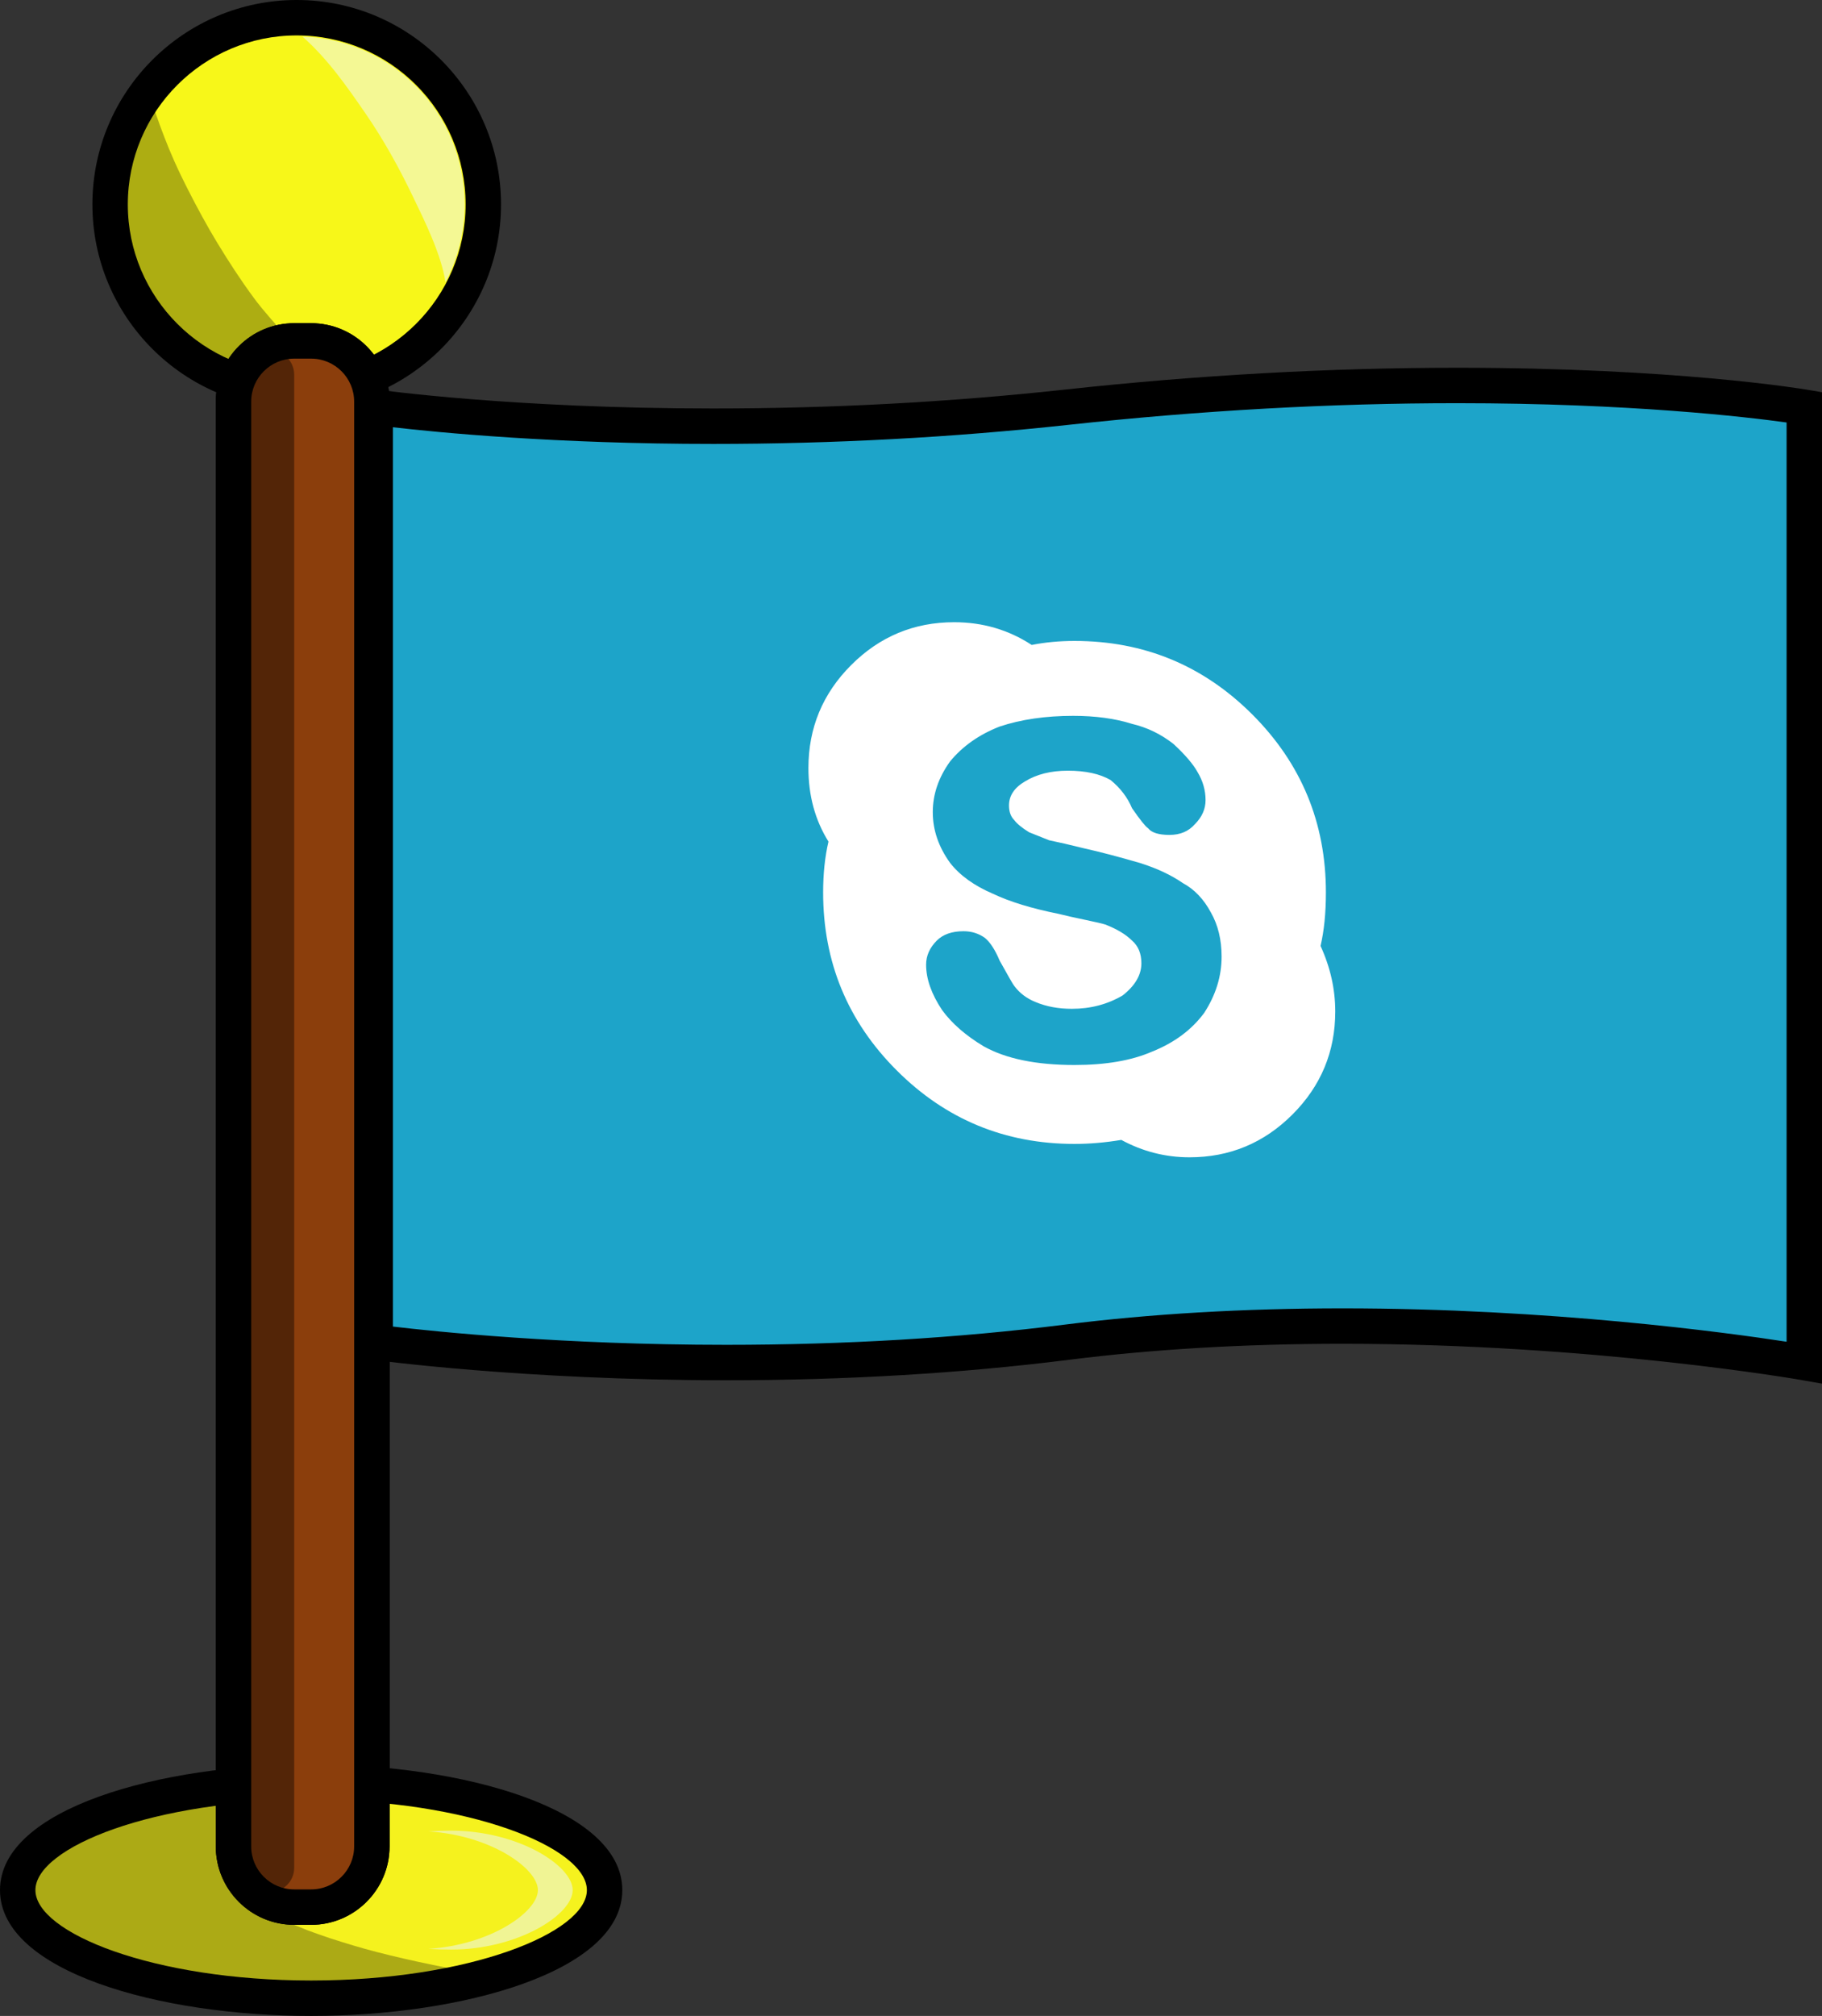
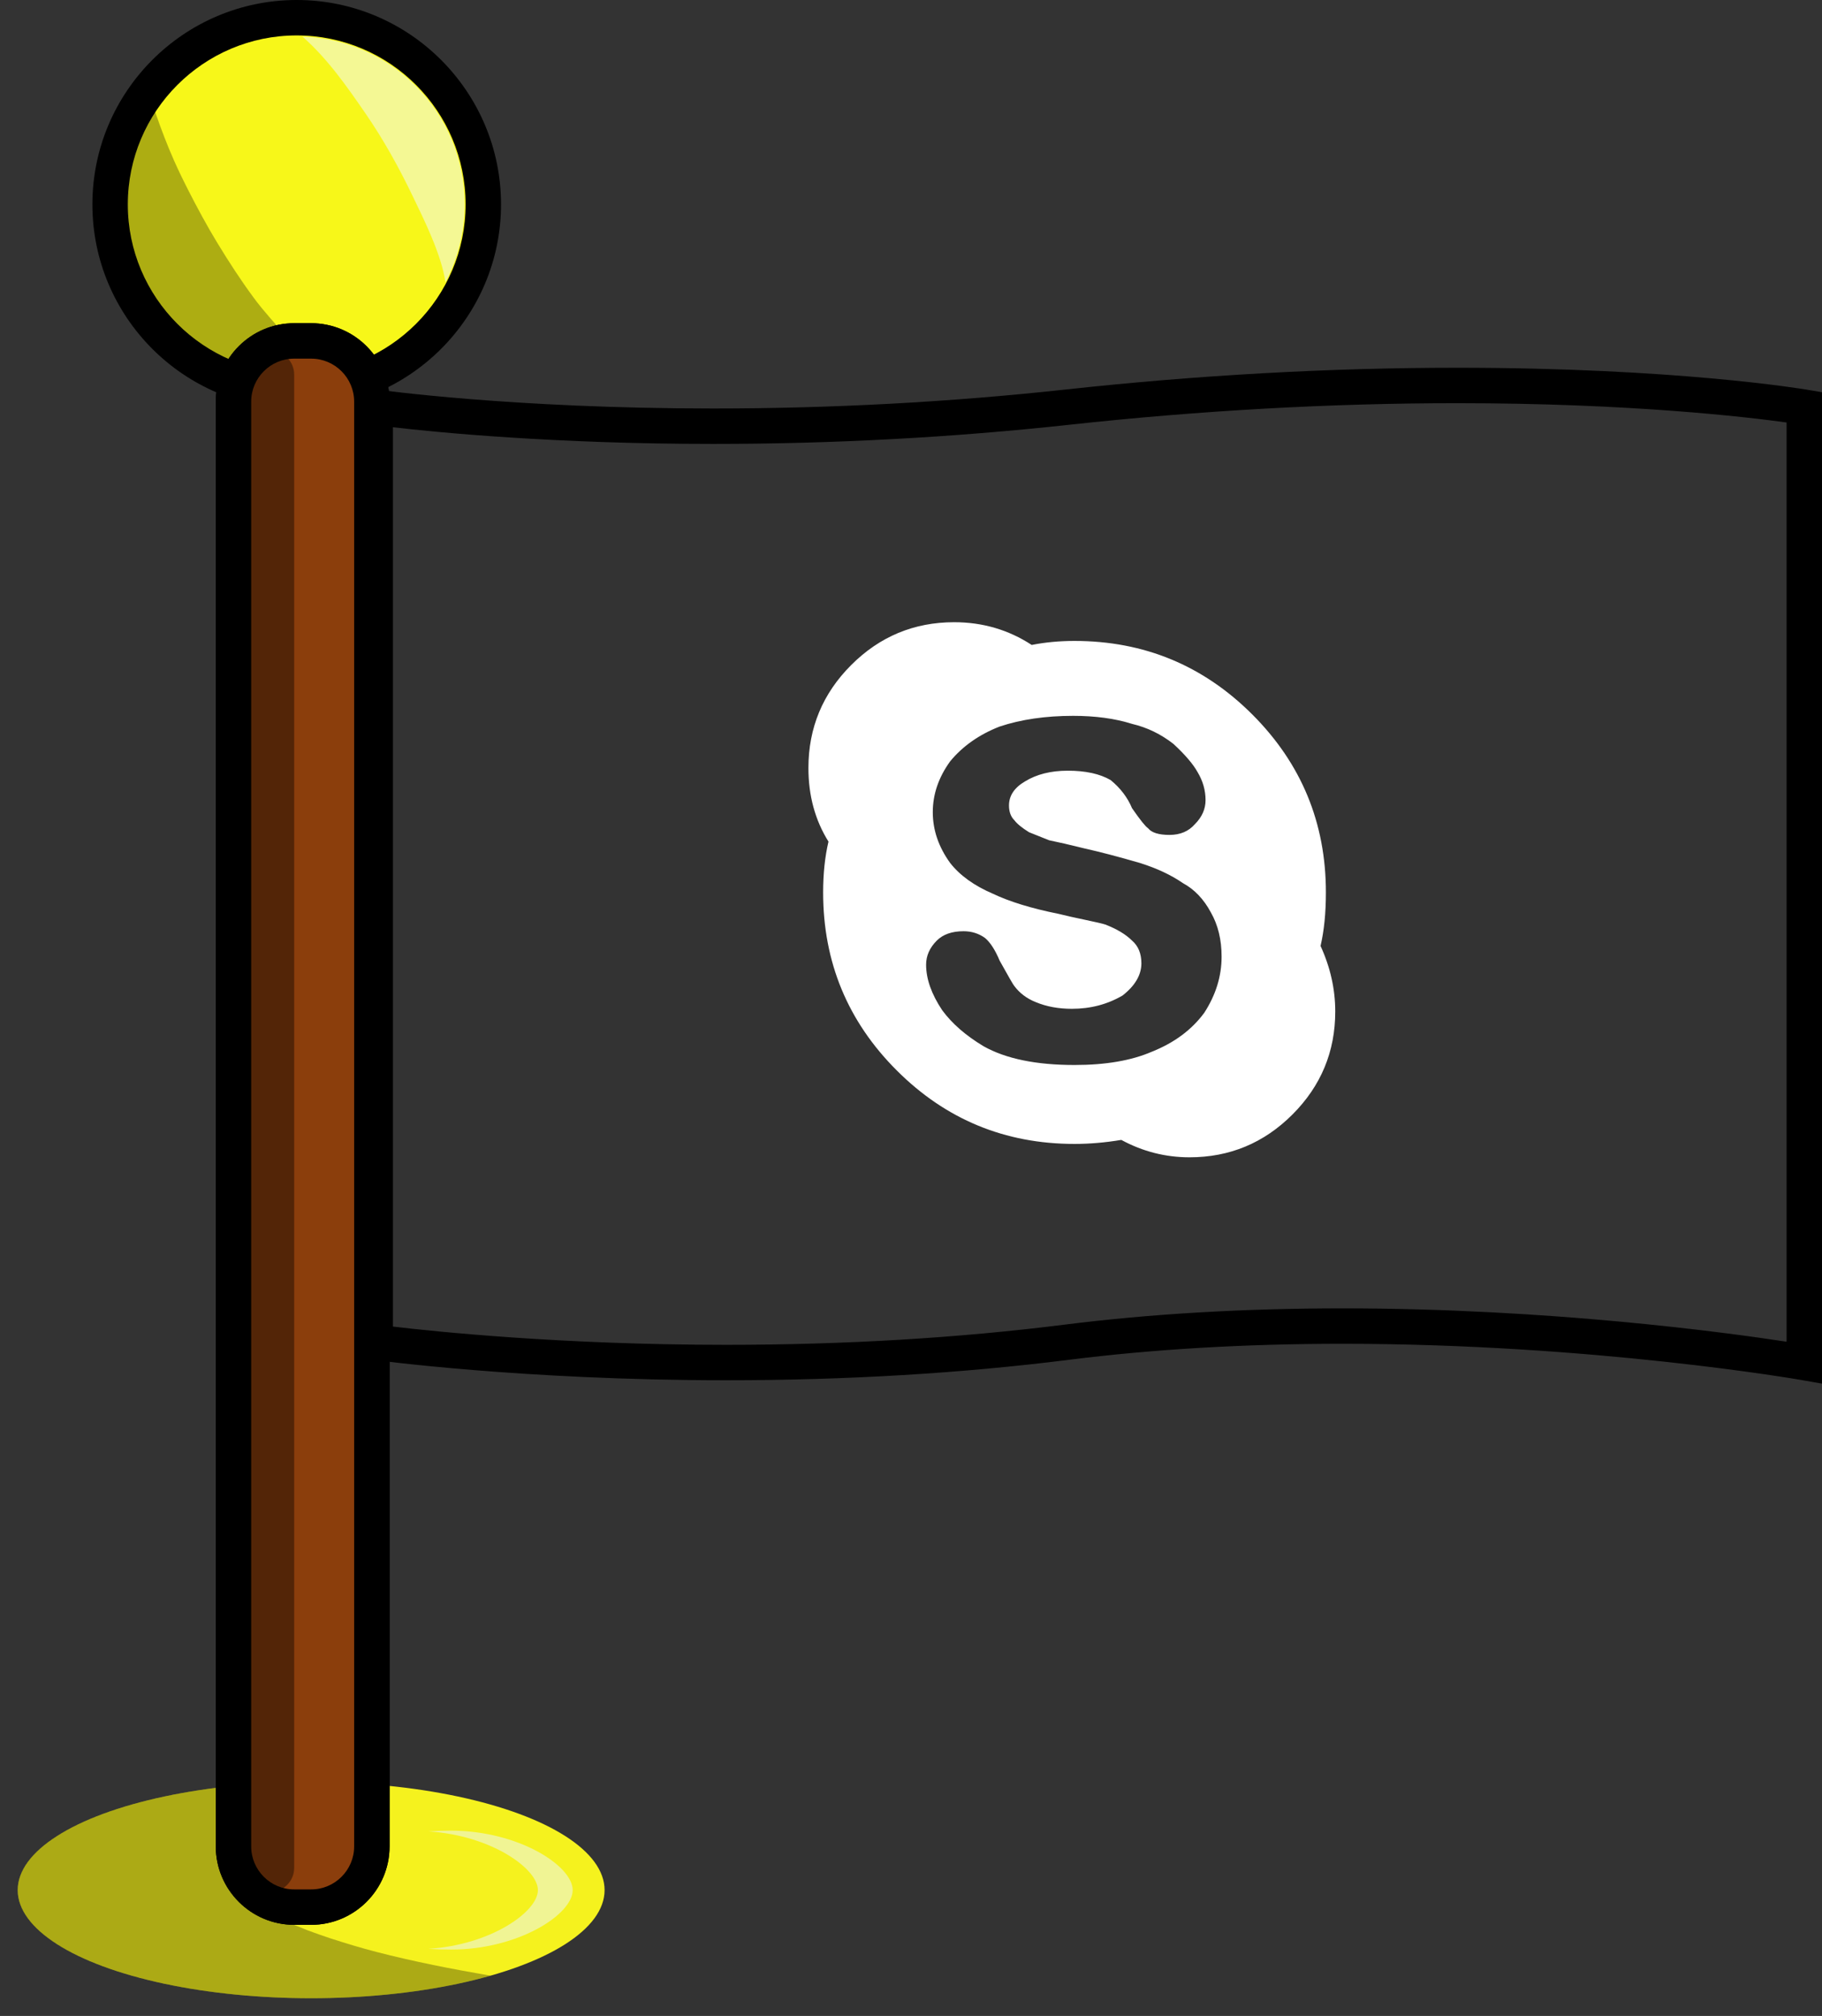
<svg xmlns="http://www.w3.org/2000/svg" enable-background="new 0 0 360.131 398.293" height="398.293px" version="1.1" viewBox="0 0 360.131 398.293" width="360.131px" xml:space="preserve">
  <rect x="0" y="0" width="360.131" height="398.293" fill="#333333" stroke="none" />
  <g id="Flags" />
  <g id="Iconos">
    <g>
      <g opacity="0.4">
        <path d="M92.455,49.719c1.073-5.514,1.183-12.238,0.408-17.944c-0.887-6.528-5.263-12.083-10.074-16.573     C74.758,7.708,64.047,4.331,53.557,3.858c-0.113,0.016-0.228,0.027-0.341,0.043c7.43,1.431,14.516,13.03,18.313,18.215     c9.558,13.052,14.667,28.717,14.667,42.343l0.203,0.203c1.496-1.709,2.838-3.554,4.002-5.52     C91.446,55.639,92.095,51.571,92.455,49.719z" fill="#FFFFFF" />
      </g>
      <g>
        <ellipse cx="61.5" cy="373.434" fill="#F5F21E" rx="58" ry="21.359" />
-         <path d="M61.5,398.293c-29.813,0-61.5-8.713-61.5-24.859s31.687-24.858,61.5-24.858s61.5,8.712,61.5,24.858     S91.313,398.293,61.5,398.293z M61.5,355.575c-31.192,0-54.5,9.429-54.5,17.858c0,8.431,23.308,17.859,54.5,17.859     s54.5-9.429,54.5-17.859C116,365.004,92.692,355.575,61.5,355.575z" />
      </g>
      <g>
        <circle cx="58.646" cy="40.383" fill="#F7F719" r="36.883" />
        <path d="M58.646,80.767c-22.267,0-40.383-18.115-40.383-40.383S36.379,0,58.646,0c22.268,0,40.383,18.116,40.383,40.384     S80.914,80.767,58.646,80.767z M58.646,7C40.239,7,25.263,21.976,25.263,40.384c0,18.407,14.976,33.383,33.383,33.383     c18.408,0,33.383-14.976,33.383-33.383C92.029,21.976,77.054,7,58.646,7z" />
      </g>
      <g>
        <path d="M73.5,364.793c0,6.627-5.373,12-12,12h-3.351c-6.627,0-12-5.373-12-12V79.357c0-6.627,5.373-12,12-12     H61.5c6.627,0,12,5.373,12,12V364.793z" fill="#8B3E0C" />
        <path d="M61.5,380.293h-3.351c-8.547,0-15.5-6.953-15.5-15.5V79.356c0-8.547,6.953-15.5,15.5-15.5H61.5     c8.547,0,15.5,6.953,15.5,15.5v285.437C77,373.34,70.047,380.293,61.5,380.293z M58.149,70.856c-4.687,0-8.5,3.813-8.5,8.5     v285.437c0,4.687,3.813,8.5,8.5,8.5H61.5c4.687,0,8.5-3.813,8.5-8.5V79.356c0-4.687-3.813-8.5-8.5-8.5H58.149z" />
      </g>
      <g>
-         <path d="M74.167,80.451v184.732c0,0,64.967,9.039,136.713,0c71.746-9.039,145.752,4.017,145.752,4.017V80.451     c0,0-57.131-9.659-145.752,0C133.35,88.901,74.167,80.451,74.167,80.451z" fill="#1DA4C9" />
        <path d="M360.131,273.371l-4.108-0.724c-0.406-0.072-41.144-7.152-90.647-7.152c-19.228,0-37.416,1.063-54.059,3.16     c-21.303,2.684-44.104,4.045-67.769,4.045c-40.28,0-69.573-4.011-69.864-4.051l-3.018-0.42V76.417l3.994,0.569     c0.261,0.037,26.563,3.721,66.317,3.721c23.393,0,46.784-1.257,69.522-3.735c26.261-2.862,52.354-4.313,77.554-4.313     c42.98,0,68.112,4.165,69.161,4.342l2.917,0.493V273.371z M77.667,262.094c8.392,0.994,33.523,3.606,65.882,3.606     c23.373,0,45.879-1.343,66.894-3.99c16.933-2.133,35.415-3.215,54.934-3.215c41.004,0,76.097,4.805,87.755,6.596V83.471     c-7.812-1.08-30.945-3.813-65.077-3.813c-24.948,0-50.785,1.438-76.795,4.272c-22.99,2.506-46.636,3.776-70.281,3.776     c-31.296,0-54.42-2.265-63.311-3.293V262.094z" />
      </g>
      <g opacity="0.3">
        <path d="M51.828,60.977c-0.339-0.413-0.669-0.832-1.003-1.249c-0.128-0.174-0.35-0.472-0.692-0.927     c-2.559-3.454-4.895-7.069-7.131-10.738c-2.089-3.428-3.995-6.965-5.817-10.541c-2.341-4.596-3.524-7.419-4.667-10.35     c-1.178-3.019-2.232-6.085-3.168-9.186c-4.755,6.21-7.586,13.971-7.586,22.397c0,20.37,6.513,31.883,26.883,31.883     c0.306,0,7.608-4.016,7.913-4.023c0.326-4.378,1.758,0.112-1.402-3.411C54.022,63.568,52.915,62.284,51.828,60.977z" />
      </g>
      <g opacity="0.3">
        <path d="M96.935,390.338c-7.58-1.305-15.129-2.774-22.587-4.705c-3.066-0.794-6.096-1.715-9.107-2.694     c-1.5-0.488-2.981-1.029-4.461-1.572c-0.006-0.002-2.787-1.137-2.905-1.157c-2.585-1.155-5.101-2.455-7.575-3.83     c-0.8-0.445-1.584-0.918-2.362-1.4c-2.414-7.828-3.239-14.395-4.009-21.904C20.487,355.817,3.5,363.894,3.5,373.434     c0,11.796,25.967,21.359,58,21.359C74.848,394.793,87.133,393.128,96.935,390.338z" />
      </g>
      <g>
        <path d="M73.5,364.793c0,6.627-5.373,12-12,12h-3.351c-6.627,0-12-5.373-12-12V79.357c0-6.627,5.373-12,12-12     H61.5c6.627,0,12,5.373,12,12V364.793z" fill="#8B3E0C" />
        <path d="M61.5,380.293h-3.351c-8.547,0-15.5-6.953-15.5-15.5V79.356c0-8.547,6.953-15.5,15.5-15.5H61.5     c8.547,0,15.5,6.953,15.5,15.5v285.437C77,373.34,70.047,380.293,61.5,380.293z M58.149,70.856c-4.687,0-8.5,3.813-8.5,8.5     v285.437c0,4.687,3.813,8.5,8.5,8.5H61.5c4.687,0,8.5-3.813,8.5-8.5V79.356c0-4.687-3.813-8.5-8.5-8.5H58.149z" />
      </g>
      <g>
        <path d="M91.838,40.383c0-17.955-14.259-32.57-32.069-33.163c4.919,4.328,8.669,9.669,12.504,15.238     c3.55,5.155,6.625,10.712,9.324,16.341c2.164,4.513,5.606,11.339,6.459,16.969C90.467,51.168,91.838,45.937,91.838,40.383z" fill="#F4F894" />
      </g>
      <g opacity="0.4">
        <path d="M58.149,369.041c0,2.624-2.127,4.751-4.751,4.751l0,0c-2.624,0-4.751-2.127-4.751-4.751V74.018     c0-2.624,2.127-4.751,4.751-4.751l0,0c2.624,0,4.751,2.127,4.751,4.751V369.041z" />
      </g>
      <g>
        <path d="M89.132,361.684c-1.523,0-3.011,0.054-4.456,0.152c12.319,0.76,21.644,7.319,21.644,11.598     c0,4.279-9.325,10.838-21.644,11.598c1.445,0.098,2.933,0.152,4.456,0.152c13.289,0,24.063-6.918,24.063-11.75     C113.194,368.601,102.421,361.684,89.132,361.684z" fill="#F0F494" />
      </g>
      <g>
        <path d="M263.922,199.842c0,7.93-2.821,14.714-8.458,20.352c-5.641,5.641-12.422,8.457-20.351,8.457     c-4.757,0-9.25-1.144-13.479-3.436c-3.171,0.528-6.256,0.793-9.25,0.793c-13.743,0-25.463-4.845-35.151-14.536     c-9.692-9.688-14.536-21.408-14.536-35.152c0-3.7,0.351-7.045,1.057-10.043c-2.643-4.229-3.964-9.072-3.964-14.536     c0-7.929,2.816-14.71,8.457-20.351c5.637-5.638,12.422-8.458,20.351-8.458c5.637,0,10.745,1.499,15.329,4.493     c2.643-0.528,5.459-0.793,8.458-0.793c13.744,0,25.459,4.849,35.151,14.536c9.688,9.692,14.537,21.408,14.537,35.151     c0,4.056-0.355,7.578-1.057,10.572C262.952,191.12,263.922,195.44,263.922,199.842z M241.457,189.006     c0-3.345-0.706-6.252-2.114-8.722c-1.413-2.643-3.263-4.58-5.55-5.814c-2.292-1.586-5.112-2.907-8.458-3.965     c-4.229-1.23-7.929-2.201-11.101-2.907c-2.82-0.702-5.112-1.23-6.872-1.586l-3.964-1.585c-1.413-0.88-2.379-1.673-2.907-2.379     c-0.707-0.702-1.057-1.673-1.057-2.907c0-1.937,1.057-3.522,3.171-4.758c2.288-1.408,5.108-2.114,8.458-2.114     c3.522,0,6.343,0.62,8.458,1.851c1.937,1.586,3.345,3.436,4.229,5.55c1.586,2.292,2.643,3.613,3.172,3.965     c0.702,0.884,2.114,1.321,4.229,1.321s3.787-0.702,5.021-2.114c1.408-1.408,2.115-2.994,2.115-4.758     c0-1.937-0.529-3.786-1.586-5.55c-0.884-1.586-2.47-3.436-4.757-5.551c-2.47-1.937-5.199-3.258-8.193-3.964     c-3.349-1.058-7.227-1.586-11.629-1.586c-5.463,0-10.308,0.706-14.536,2.114c-4.056,1.586-7.314,3.878-9.779,6.872     c-2.292,3.171-3.436,6.521-3.436,10.043c0,3.526,1.144,6.872,3.436,10.043c1.937,2.47,4.757,4.493,8.458,6.079     c3.345,1.586,7.665,2.907,12.951,3.965c1.408,0.354,3.171,0.751,5.286,1.189c2.115,0.441,3.436,0.751,3.965,0.925     c2.288,0.884,4.051,1.94,5.286,3.171c1.231,1.058,1.85,2.557,1.85,4.493c0,2.292-1.235,4.406-3.7,6.344     c-2.998,1.763-6.343,2.643-10.043,2.643c-2.643,0-5.022-0.438-7.136-1.321c-1.763-0.702-3.171-1.76-4.229-3.172     c-0.178-0.173-1.148-1.85-2.907-5.021c-0.884-2.114-1.85-3.609-2.908-4.493c-1.234-0.88-2.643-1.321-4.229-1.321     c-2.292,0-4.055,0.619-5.286,1.85c-1.412,1.413-2.114,2.999-2.114,4.758c0,2.82,1.057,5.814,3.172,8.986     c1.937,2.643,4.667,5.021,8.193,7.136c4.402,2.47,10.395,3.7,17.972,3.7c6.166,0,11.274-0.88,15.329-2.643     c4.402-1.76,7.838-4.315,10.308-7.665C240.309,196.584,241.457,192.884,241.457,189.006z" fill="#FFFFFF" />
      </g>
    </g>
  </g>
</svg>